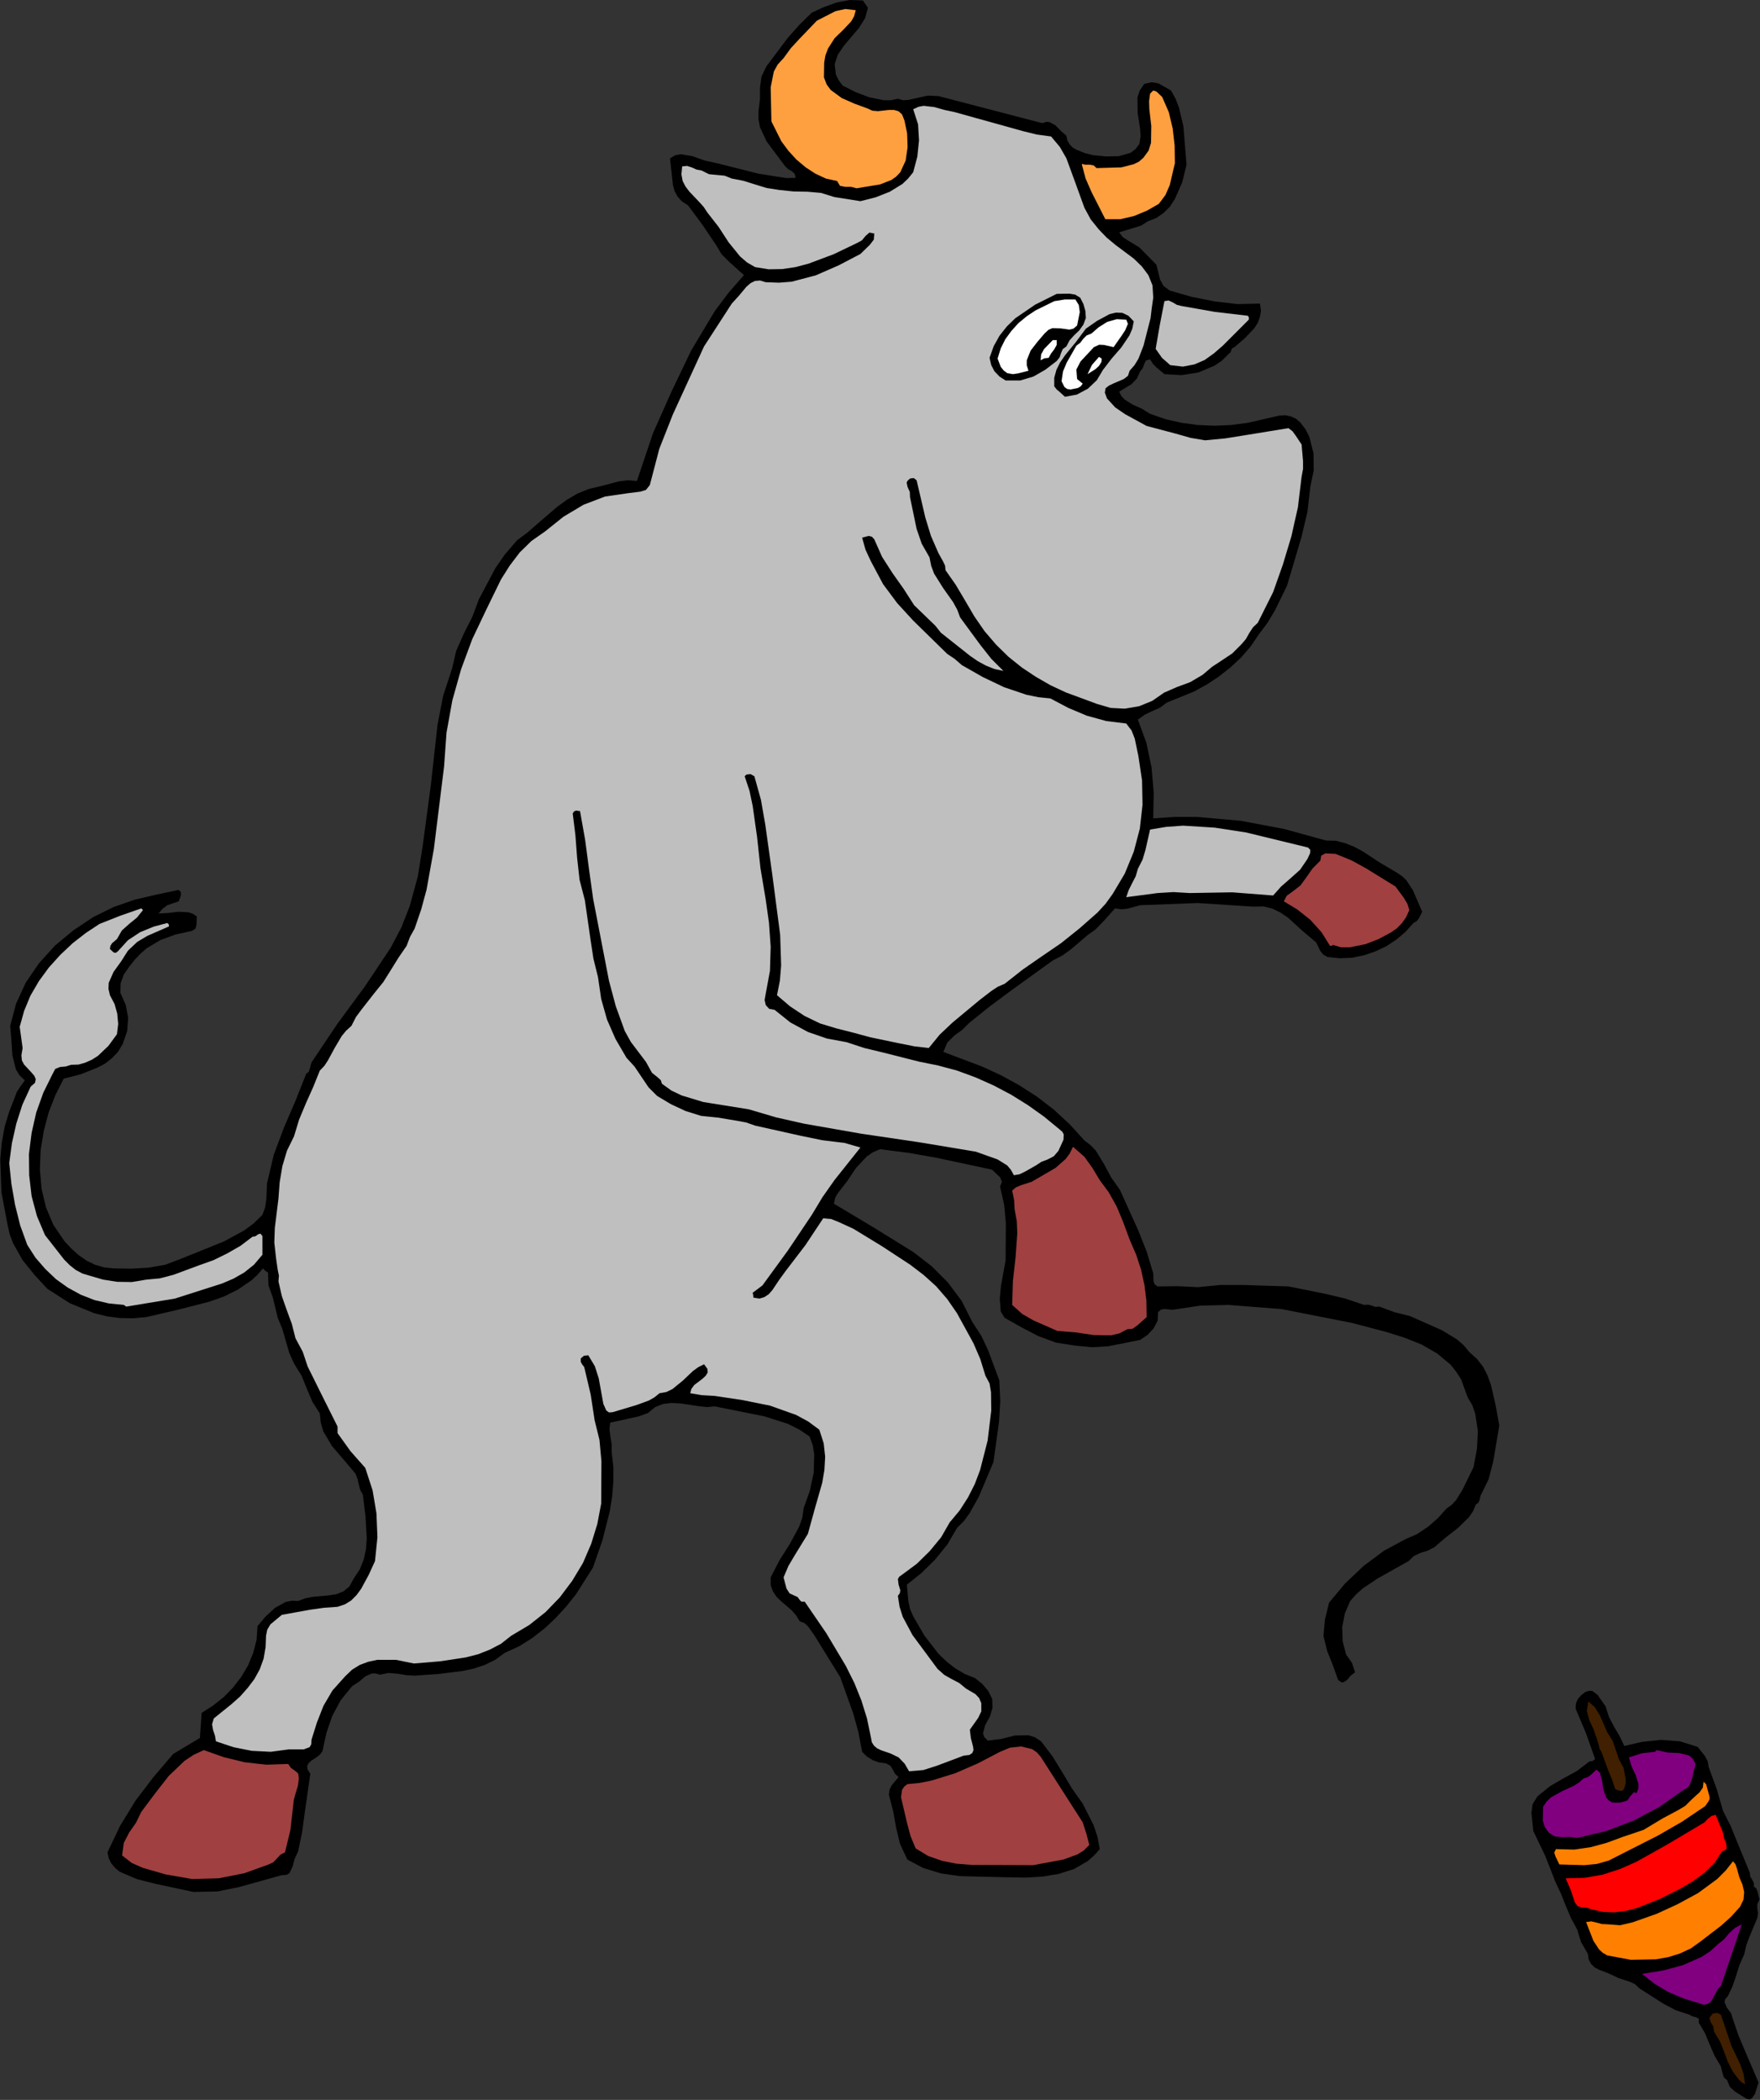
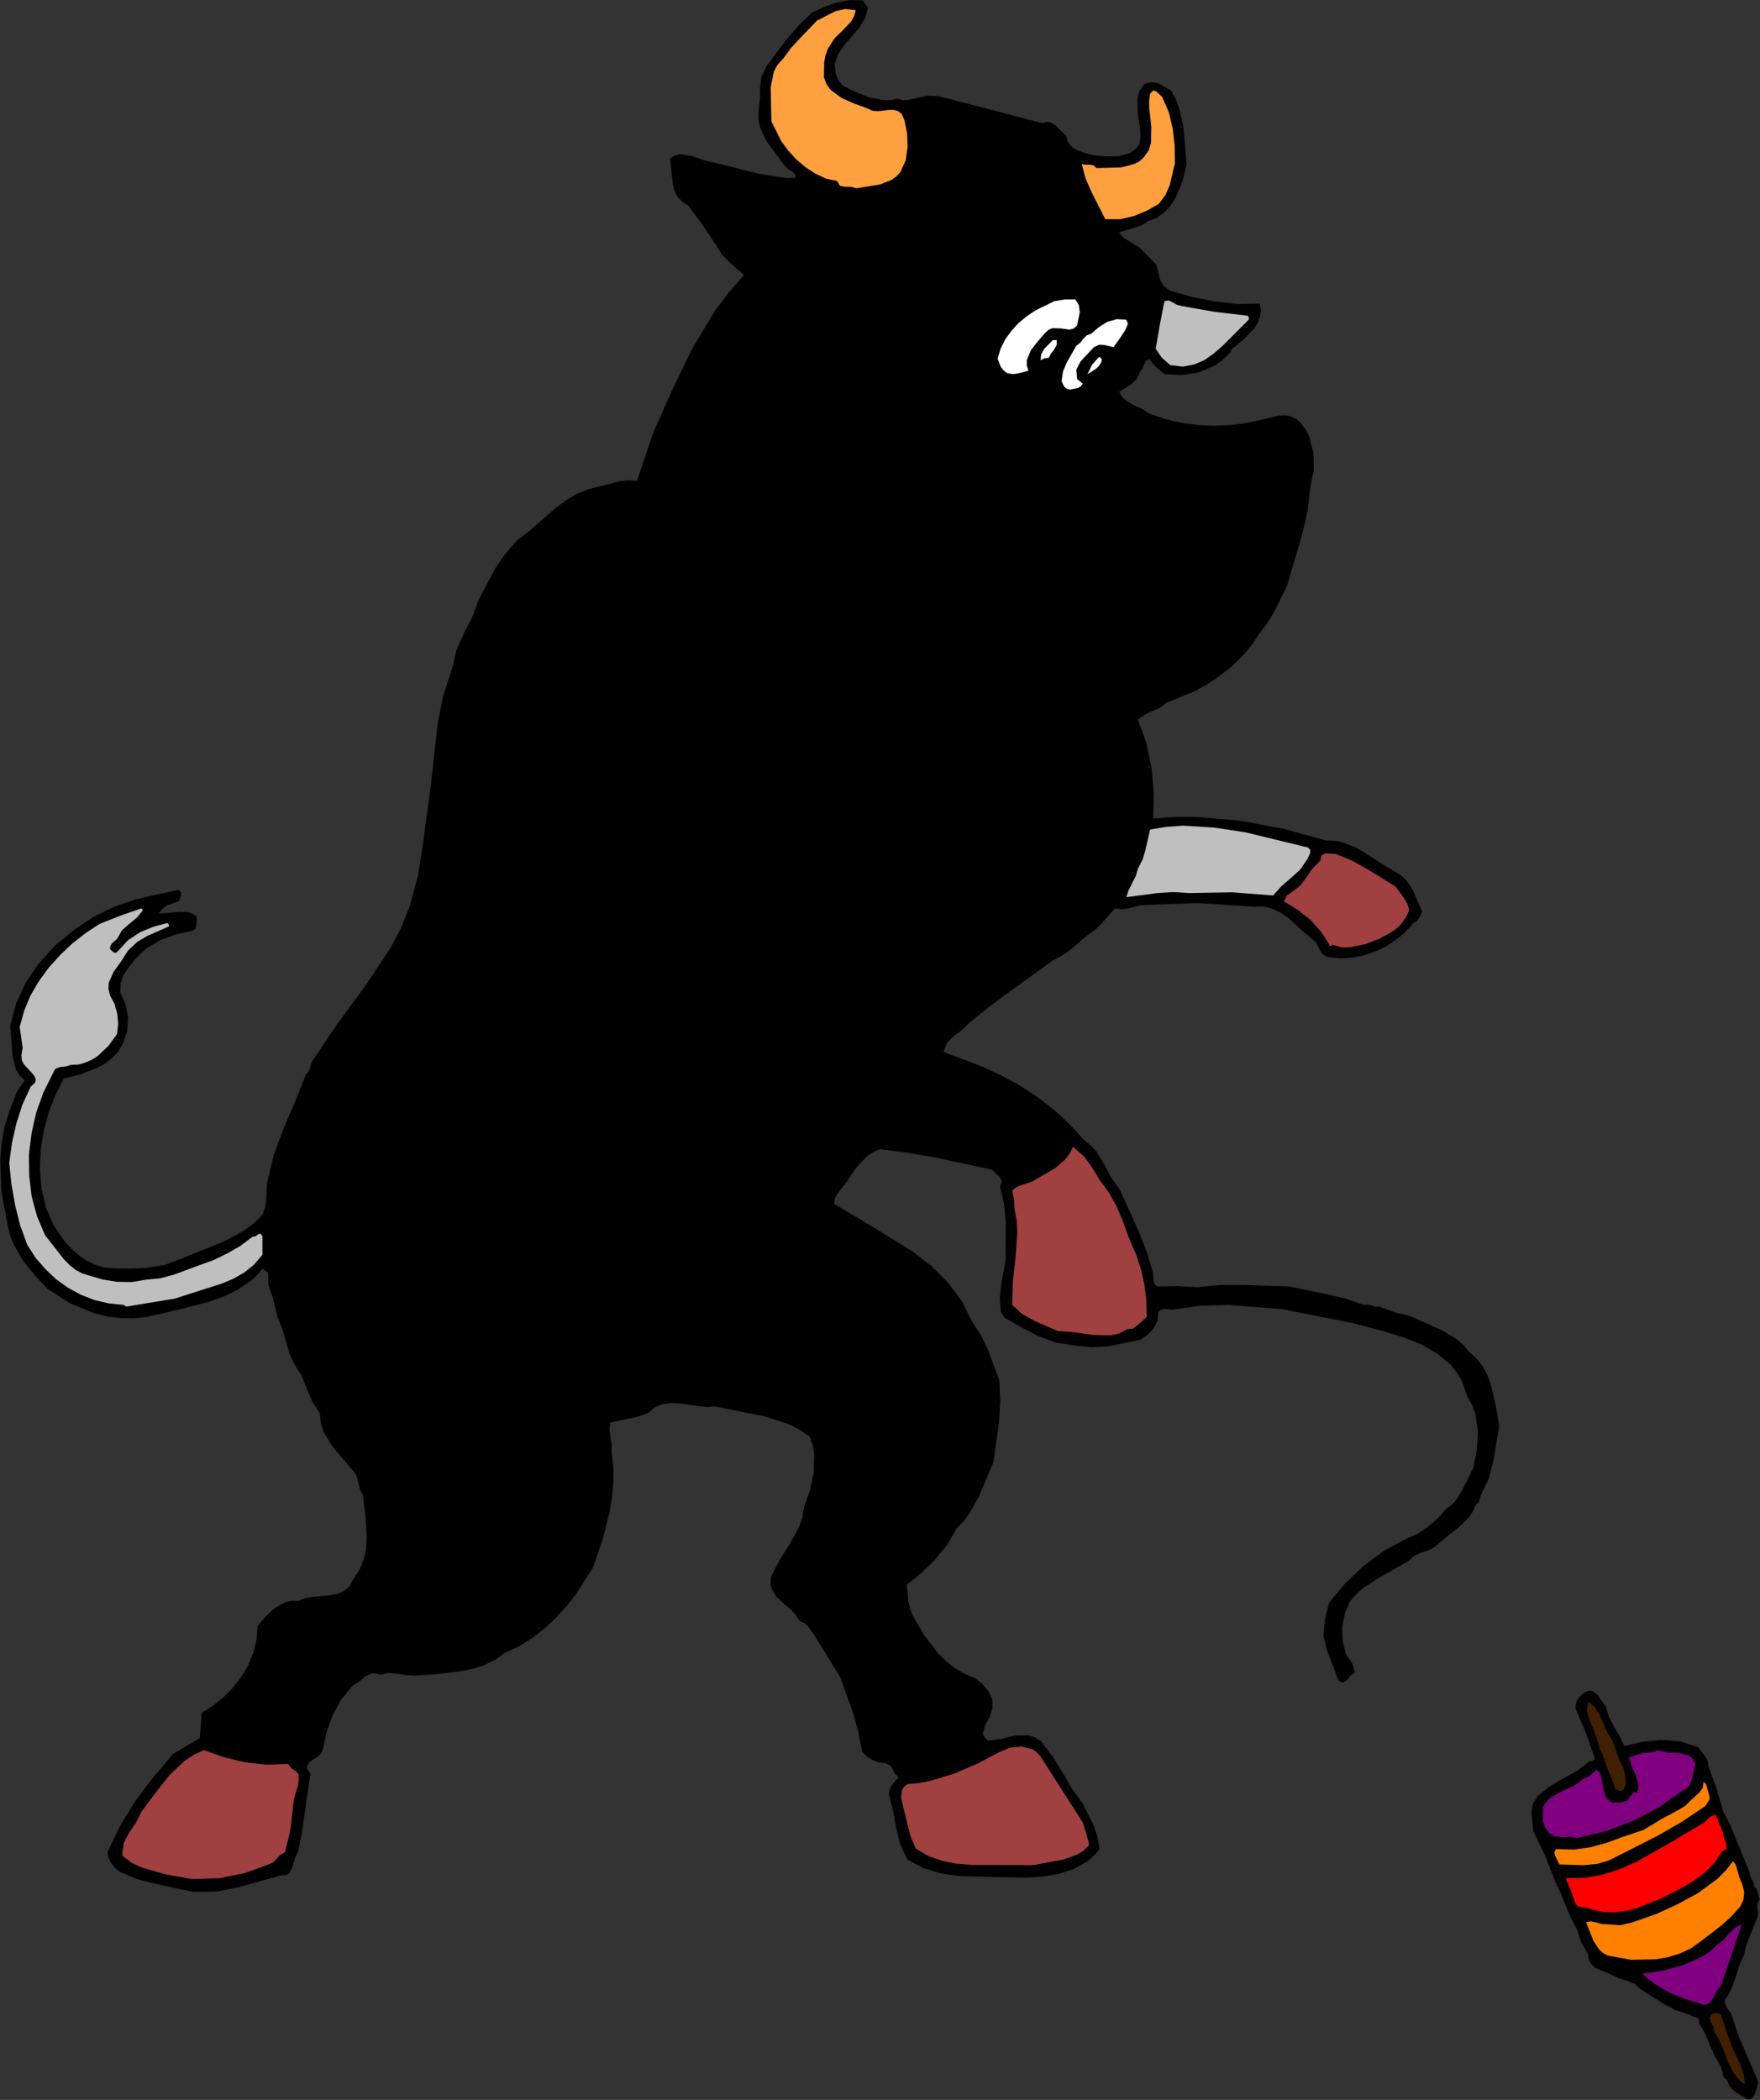
<svg xmlns="http://www.w3.org/2000/svg" xmlns:ns1="http://sodipodi.sourceforge.net/DTD/sodipodi-0.dtd" xmlns:ns2="http://www.inkscape.org/namespaces/inkscape" version="1.0" width="183.82mm" height="219.253mm" id="svg58" ns1:docname="ETOUS034.WMF">
  <rect width="100%" height="100%" fill="#333333" stroke="none" />
  <ns1:namedview pagecolor="#ffffff" bordercolor="#666666" borderopacity="1" objecttolerance="10" gridtolerance="10" guidetolerance="10" ns2:pageopacity="0" ns2:pageshadow="2" ns2:window-width="640" ns2:window-height="480" id="namedview60" />
  <defs id="defs6">
    <clipPath clipPathUnits="userSpaceOnUse" id="clipWmfPath1">
      <path d="M 0,0 L 694.656,0 L 694.656,828.576 L 0,828.576 z" id="path2" />
    </clipPath>
    <pattern id="WMFhbasepattern" patternUnits="userSpaceOnUse" width="6" height="6" x="0" y="0" />
  </defs>
  <path style="fill:#000000;fill-rule:evenodd;fill-opacity:1;stroke:none;" clip-path="url(#clipWmfPath1)" d="  M 342.624,3.072   L 341.472,7.2   L 339.072,11.04   L 333.12,18.048   L 330.72,21.6   L 329.472,25.344   L 329.952,29.376   L 331.008,31.584   L 332.64,33.792   L 337.632,36.288   L 343.104,38.4   L 348.864,39.552   L 351.648,39.552   L 354.432,38.976   L 356.448,39.552   L 358.464,39.456   L 362.304,38.592   L 366.24,37.728   L 370.464,37.92   L 411.36,48.576   L 412.992,48.096   L 414.336,48.192   L 416.736,49.536   L 418.848,51.744   L 420.96,53.568   L 421.344,55.488   L 422.208,56.928   L 423.36,58.176   L 424.8,59.04   L 428.16,60.384   L 431.52,61.248   L 436.512,61.728   L 441.696,61.632   L 446.304,60.288   L 448.224,58.848   L 449.76,56.832   L 450.24,53.856   L 450.048,50.784   L 449.088,44.544   L 448.992,38.592   L 449.856,35.808   L 451.68,33.12   L 454.656,32.448   L 457.344,32.928   L 462.24,35.712   L 464.064,38.976   L 465.408,42.528   L 467.136,49.824   L 468.384,64.992   L 466.656,72   L 463.776,78.528   L 461.856,81.504   L 459.36,84   L 456.48,86.016   L 453.024,87.36   L 450.528,88.992   L 447.456,89.952   L 441.792,91.68   L 443.232,93.6   L 445.344,94.944   L 449.76,97.632   L 456.48,104.448   L 457.92,110.304   L 459.264,112.8   L 461.664,114.624   L 470.304,117.12   L 479.424,118.944   L 488.544,120   L 497.376,119.808   L 497.76,122.592   L 497.376,124.992   L 496.512,127.392   L 495.072,129.6   L 491.328,133.536   L 487.296,136.992   L 486.432,137.376   L 486.048,138.144   L 485.76,139.008   L 484.992,139.68   L 482.4,142.272   L 479.424,144.288   L 473.088,146.976   L 466.464,148.032   L 459.648,147.648   L 456.576,145.056   L 455.136,143.616   L 453.984,141.792   L 452.352,142.272   L 451.68,143.616   L 451.104,145.248   L 450.048,146.592   L 448.8,149.376   L 446.688,151.584   L 441.792,154.56   L 442.656,156.288   L 443.904,157.632   L 447.072,159.648   L 450.72,161.28   L 453.984,163.296   L 460.032,165.408   L 466.368,166.848   L 472.8,167.712   L 479.424,168   L 486.048,167.712   L 492.576,166.848   L 505.152,163.968   L 507.456,163.872   L 509.664,164.352   L 511.68,165.312   L 513.408,166.848   L 515.424,169.536   L 516.864,172.416   L 518.496,178.848   L 518.592,185.568   L 517.248,192.096   L 516.096,201.984   L 513.792,211.776   L 508.032,231.168   L 503.232,240.96   L 500.352,245.76   L 496.896,250.368   L 493.632,255.168   L 489.888,259.488   L 485.664,263.424   L 481.152,266.976   L 476.352,270.144   L 471.264,272.928   L 460.608,277.248   L 457.92,279.264   L 454.848,280.608   L 451.872,282.048   L 449.184,283.968   L 452.544,293.184   L 454.56,302.784   L 455.424,312.768   L 455.232,322.944   L 463.68,322.368   L 472.32,322.368   L 489.792,323.904   L 507.072,327.168   L 523.392,331.68   L 527.328,331.776   L 530.976,332.736   L 534.624,334.176   L 537.984,336   L 544.704,340.416   L 551.52,344.448   L 553.632,345.888   L 555.264,347.52   L 557.76,351.36   L 561.408,359.808   L 560.16,362.304   L 559.2,363.552   L 557.952,364.224   L 554.784,367.776   L 551.232,370.752   L 547.2,373.44   L 542.88,375.456   L 538.368,376.992   L 533.664,377.952   L 528.864,378.144   L 524.064,377.664   L 522.336,376.704   L 521.184,375.264   L 519.552,371.904   L 513.984,367.2   L 508.416,362.112   L 505.44,360.096   L 502.272,358.56   L 498.816,357.696   L 494.88,357.792   L 472.704,356.352   L 450.048,357.216   L 445.152,358.56   L 442.752,358.848   L 440.16,358.464   L 434.976,364.224   L 432.288,366.912   L 429.312,369.024   L 422.784,374.592   L 419.328,377.088   L 415.584,379.008   L 398.976,391.008   L 390.816,397.056   L 382.56,403.68   L 379.872,406.368   L 376.704,408.672   L 373.92,411.456   L 372.384,415.104   L 387.648,420.864   L 395.136,424.32   L 402.336,428.256   L 409.344,432.768   L 415.968,437.856   L 422.208,443.616   L 428.064,450.048   L 430.56,451.968   L 432.576,454.08   L 435.744,459.264   L 438.624,464.64   L 442.08,469.536   L 449.376,485.664   L 452.64,493.92   L 455.232,502.464   L 455.328,505.536   L 455.808,506.784   L 456.864,507.648   L 464.928,507.552   L 472.896,507.936   L 481.728,507.072   L 490.56,507.072   L 508.608,507.648   L 523.392,510.624   L 531.072,512.448   L 538.464,514.944   L 540.096,514.848   L 541.536,515.232   L 542.88,515.712   L 544.512,515.616   L 550.464,517.824   L 556.608,519.36   L 569.184,524.928   L 575.04,528.48   L 577.728,530.784   L 580.032,533.568   L 583.104,536.352   L 585.504,539.424   L 587.232,542.88   L 588.576,546.624   L 590.4,554.592   L 591.84,562.56   L 589.44,576.768   L 587.616,583.776   L 584.448,590.208   L 583.968,592.224   L 583.488,593.088   L 582.624,593.664   L 581.472,596.352   L 579.84,598.752   L 575.616,602.88   L 570.816,606.624   L 566.208,610.56   L 563.616,611.904   L 560.832,612.768   L 558.144,614.016   L 556.032,616.032   L 543.744,622.944   L 537.984,626.784   L 535.392,629.088   L 532.992,631.776   L 530.88,636.672   L 529.824,642.144   L 530.016,647.712   L 531.36,652.896   L 533.664,656.16   L 534.912,659.904   L 533.184,661.248   L 531.744,662.976   L 530.208,663.936   L 529.248,663.744   L 528.192,662.88   L 526.176,657.216   L 523.872,651.456   L 522.432,645.6   L 523.008,639.168   L 524.64,632.448   L 530.976,624.864   L 538.272,617.952   L 546.24,612   L 554.784,607.392   L 559.392,605.376   L 563.712,602.496   L 567.648,599.04   L 571.008,595.296   L 573.024,593.856   L 574.752,592.032   L 577.344,587.808   L 581.664,578.976   L 583.008,571.872   L 583.392,564.768   L 582.336,557.856   L 581.184,554.496   L 579.36,551.424   L 576.768,544.32   L 574.848,541.344   L 572.64,538.56   L 567.36,534.144   L 561.216,530.592   L 554.496,527.904   L 547.488,525.696   L 533.664,522.048   L 505.824,516.576   L 484.704,514.944   L 473.76,515.232   L 462.912,516.864   L 459.744,516.576   L 458.304,516.768   L 457.152,517.824   L 456.96,521.184   L 455.424,524.16   L 453.024,526.752   L 450.048,528.768   L 437.472,531.264   L 431.04,531.648   L 424.224,530.976   L 416.832,529.824   L 409.824,527.232   L 403.2,523.776   L 396.576,520.032   L 395.04,517.536   L 394.656,512.448   L 395.136,507.36   L 396.96,497.376   L 397.056,482.688   L 396.384,475.392   L 394.752,468.192   L 395.52,466.368   L 394.752,464.544   L 391.584,461.568   L 369.6,456.864   L 358.656,454.944   L 347.424,453.504   L 344.64,454.656   L 342.144,456.384   L 337.92,460.896   L 334.368,466.176   L 330.72,470.88   L 329.664,472.704   L 329.184,475.008   L 344.928,484.416   L 360.576,494.112   L 367.776,499.68   L 374.112,506.016   L 379.584,513.312   L 383.808,521.664   L 387.36,527.136   L 390.048,532.8   L 394.464,544.704   L 394.848,552.864   L 394.368,561.024   L 392.16,576.96   L 386.4,590.592   L 382.752,597.12   L 380.544,600.192   L 377.76,602.976   L 374.016,609.408   L 369.12,615.456   L 363.648,620.832   L 357.984,625.344   L 358.56,631.776   L 359.232,634.944   L 360.48,637.824   L 364.896,645.408   L 370.368,652.512   L 373.632,655.68   L 377.088,658.368   L 380.832,660.576   L 384.864,662.208   L 387.648,664.416   L 390.048,667.2   L 391.68,670.464   L 391.776,674.016   L 390.72,677.472   L 388.896,680.736   L 388.032,684   L 388.512,685.44   L 389.952,686.88   L 395.328,686.208   L 400.608,684.864   L 405.984,684.768   L 408.48,685.536   L 410.976,687.168   L 415.488,693.12   L 419.328,699.36   L 423.168,705.792   L 427.392,711.744   L 431.712,720.288   L 433.248,724.896   L 434.112,729.696   L 431.904,732.192   L 429.408,734.4   L 423.936,737.568   L 417.888,739.488   L 411.552,740.544   L 405.024,740.928   L 398.4,740.832   L 386.112,740.544   L 378.816,740.352   L 371.52,739.296   L 364.512,737.184   L 358.176,733.824   L 355.296,727.68   L 353.76,721.344   L 352.608,714.912   L 350.88,708.192   L 351.168,706.176   L 352.032,704.448   L 354.72,701.28   L 353.28,699.936   L 352.416,698.304   L 351.456,696.768   L 349.632,695.808   L 347.04,695.52   L 344.448,694.56   L 342.144,693.12   L 340.32,691.296   L 338.88,683.712   L 336.864,676.32   L 331.68,661.824   L 326.496,653.472   L 321.408,645.216   L 319.008,641.856   L 317.568,640.512   L 315.648,639.744   L 314.304,637.536   L 312.576,635.52   L 308.448,631.968   L 306.528,630.144   L 305.088,627.936   L 304.224,625.536   L 304.224,622.464   L 307.68,615.744   L 311.808,609.216   L 315.456,602.496   L 316.704,598.944   L 317.28,595.008   L 319.68,588.288   L 321.216,581.088   L 321.408,573.888   L 320.832,570.336   L 319.584,566.88   L 315.456,564.096   L 311.04,561.888   L 301.728,558.912   L 282.048,554.976   L 278.976,555.264   L 275.616,554.88   L 268.608,553.824   L 265.152,553.632   L 261.792,554.016   L 258.624,555.264   L 255.84,557.568   L 252.192,558.912   L 248.352,559.776   L 240.864,561.408   L 240.576,564.096   L 240.96,566.88   L 241.44,569.856   L 241.44,572.832   L 242.112,578.88   L 242.112,584.832   L 241.632,590.688   L 240.672,596.544   L 237.792,607.872   L 234.048,618.624   L 227.328,629.184   L 223.488,633.984   L 219.36,638.496   L 214.944,642.624   L 210.144,646.368   L 204.96,649.632   L 199.296,652.224   L 195.456,655.008   L 191.328,657.024   L 187.008,658.464   L 182.496,659.424   L 173.184,660.576   L 163.68,661.248   L 160.416,661.056   L 156.864,660.48   L 153.312,660.192   L 149.952,660.864   L 148.32,660.384   L 146.784,660.384   L 144.192,661.536   L 141.696,663.648   L 139.008,665.376   L 134.496,670.944   L 131.136,677.184   L 128.832,683.904   L 127.296,691.008   L 126.432,692.256   L 125.28,693.216   L 122.688,694.944   L 121.728,695.904   L 121.248,696.96   L 121.44,698.304   L 122.496,699.936   L 120.288,715.392   L 119.232,723.168   L 117.696,730.56   L 116.352,733.44   L 115.488,736.608   L 114.24,739.2   L 113.088,739.872   L 111.264,739.968   L 94.368,744.672   L 85.824,746.4   L 76.32,746.592   L 61.536,743.424   L 54.24,741.6   L 47.232,738.624   L 45.408,737.088   L 43.872,735.264   L 42.912,733.248   L 42.432,730.944   L 47.424,720.48   L 53.472,710.592   L 60.576,701.28   L 68.352,692.16   L 78.912,685.824   L 79.584,675.936   L 84.096,673.056   L 88.32,669.696   L 92.064,665.856   L 95.232,661.728   L 97.92,657.216   L 99.936,652.32   L 101.28,647.136   L 101.664,641.664   L 104.832,637.92   L 108.576,634.464   L 112.8,632.16   L 115.2,631.68   L 117.696,631.776   L 120.48,630.72   L 123.456,630.144   L 129.792,629.568   L 132.864,629.088   L 135.648,627.936   L 137.952,626.016   L 139.68,622.848   L 142.08,619.2   L 143.616,615.264   L 144.48,611.232   L 144.768,607.104   L 144.288,598.464   L 143.232,589.824   L 142.176,587.904   L 141.6,585.696   L 141.12,583.584   L 140.352,581.568   L 135.648,576   L 131.04,570.624   L 127.584,564.768   L 126.624,561.408   L 126.24,557.76   L 123.36,553.248   L 121.152,548.064   L 119.04,542.88   L 116.064,538.08   L 114.144,533.76   L 112.8,529.056   L 111.456,524.448   L 109.632,520.032   L 107.712,512.064   L 105.984,507.264   L 105.792,502.176   L 104.736,501.504   L 103.776,500.544   L 101.664,503.04   L 99.264,505.248   L 94.08,508.8   L 88.512,511.584   L 82.56,513.696   L 70.176,516.864   L 57.792,519.744   L 52.608,520.224   L 47.328,520.128   L 42.24,519.456   L 37.152,518.208   L 27.552,514.272   L 18.72,508.608   L 13.728,503.232   L 8.928,497.28   L 5.184,490.656   L 3.84,487.104   L 2.976,483.264   L 0.576,470.592   L 0.096,457.536   L 0.672,451.104   L 1.824,444.672   L 3.648,438.624   L 5.952,432.768   L 6.624,430.944   L 7.68,429.312   L 9.792,426.336   L 7.68,424.32   L 6.24,421.92   L 4.896,416.448   L 4.512,410.688   L 4.032,404.832   L 6.336,396.096   L 10.176,387.744   L 15.36,380.16   L 21.696,373.152   L 28.992,367.104   L 36.768,361.92   L 44.928,357.888   L 53.28,355.008   L 61.92,352.992   L 70.56,351.168   L 71.424,352.128   L 71.424,353.28   L 70.56,355.68   L 66.048,357.216   L 64.128,358.656   L 62.592,360.48   L 66.336,360.288   L 70.368,359.808   L 74.304,360   L 76.128,360.576   L 77.664,361.632   L 77.568,365.088   L 77.088,366.528   L 75.648,367.392   L 69.408,368.736   L 63.36,370.944   L 57.888,374.208   L 55.488,376.32   L 53.28,378.624   L 50.976,381.504   L 48.864,384.576   L 47.616,388.032   L 47.52,391.776   L 49.632,396.576   L 50.592,401.664   L 50.208,406.848   L 48.48,411.936   L 46.56,415.104   L 44.16,417.6   L 41.472,419.712   L 38.4,421.344   L 31.872,423.936   L 25.152,425.664   L 21.888,432.096   L 19.2,439.008   L 17.28,446.304   L 16.032,453.888   L 15.744,461.568   L 16.416,469.152   L 18.144,476.448   L 21.024,483.264   L 25.44,489.792   L 28.128,492.672   L 31.008,495.264   L 34.176,497.472   L 37.536,499.104   L 41.184,500.16   L 45.024,500.544   L 51.84,500.64   L 58.56,500.256   L 65.184,499.104   L 71.52,496.704   L 88.416,489.888   L 96.384,485.568   L 100.128,482.784   L 103.584,479.424   L 104.64,476.544   L 105.12,473.376   L 105.408,466.944   L 108.096,455.616   L 112.128,444.864   L 116.64,434.4   L 120.864,423.744   L 121.92,422.88   L 122.304,421.632   L 122.976,419.232   L 133.152,404.064   L 144.096,389.184   L 154.272,373.92   L 158.496,365.856   L 161.76,357.504   L 164.928,345.888   L 166.848,333.888   L 170.112,309.504   L 172.704,286.08   L 174.912,274.656   L 178.464,263.808   L 180.096,256.8   L 183.072,250.08   L 186.432,243.456   L 189.024,236.544   L 195.456,224.352   L 199.296,218.784   L 204.096,213.216   L 208.224,210.144   L 212.064,206.784   L 219.744,200.16   L 223.68,197.28   L 227.904,194.784   L 232.416,192.96   L 237.312,191.808   L 244.224,189.984   L 247.776,189.504   L 251.424,189.792   L 254.592,180.384   L 257.76,170.976   L 265.056,154.56   L 272.832,138.336   L 282.144,122.784   L 287.616,115.488   L 293.664,108.576   L 287.808,103.296   L 284.832,100.32   L 282.72,96.768   L 277.344,88.8   L 271.584,81.024   L 269.184,79.488   L 267.456,77.568   L 266.304,75.456   L 265.632,72.96   L 264.48,62.496   L 266.592,61.248   L 268.704,60.864   L 273.312,61.632   L 278.208,63.36   L 283.008,64.416   L 299.424,68.544   L 306.72,69.696   L 310.464,70.272   L 314.112,70.176   L 313.728,68.64   L 312.576,67.584   L 311.232,66.816   L 309.984,65.664   L 302.592,55.776   L 300,50.208   L 299.424,47.136   L 299.424,43.776   L 300,39.168   L 300,34.656   L 300.576,30.24   L 302.592,26.112   L 310.944,14.976   L 315.552,9.792   L 320.448,4.992   L 325.248,2.784   L 330.336,0.96   L 335.52,0   L 340.608,0.192   L 342.624,3.072  z " id="path8" />
  <path style="fill:#ffa040;fill-rule:evenodd;fill-opacity:1;stroke:none;" clip-path="url(#clipWmfPath1)" d="  M 337.824,4.032   L 337.152,6.432   L 336,8.448   L 332.832,11.808   L 329.472,15.072   L 326.88,19.104   L 325.824,21.888   L 325.344,24.672   L 325.248,30.528   L 326.304,33.312   L 327.936,35.52   L 332.256,38.688   L 337.248,40.896   L 342.24,42.72   L 344.352,43.68   L 346.56,43.872   L 350.88,43.392   L 352.896,43.392   L 354.624,43.872   L 356.064,45.12   L 357.024,47.52   L 358.08,52.608   L 358.272,58.08   L 357.504,63.36   L 355.392,67.968   L 353.76,69.696   L 351.84,71.04   L 347.424,72.768   L 338.112,74.304   L 336,73.728   L 333.6,73.728   L 331.584,73.344   L 330.432,71.424   L 326.016,70.464   L 321.888,68.544   L 318.048,66.048   L 314.4,62.976   L 311.232,59.52   L 308.448,55.776   L 304.512,47.904   L 304.224,34.464   L 305.472,28.224   L 307.008,25.44   L 309.312,22.944   L 312.192,19.008   L 315.552,15.36   L 322.464,8.16   L 329.76,4.416   L 333.696,3.552   L 337.824,4.032  z " id="path10" />
  <path style="fill:#ffa040;fill-rule:evenodd;fill-opacity:1;stroke:none;" clip-path="url(#clipWmfPath1)" d="  M 463.776,64.416   L 461.76,73.056   L 460.032,76.992   L 457.44,80.448   L 452.736,83.136   L 447.648,85.248   L 442.272,86.496   L 436.32,86.496   L 430.944,75.936   L 428.544,70.464   L 427.008,64.704   L 428.448,64.992   L 430.176,64.992   L 431.712,65.28   L 432.864,66.336   L 442.656,66.048   L 447.552,64.8   L 449.664,63.744   L 451.392,62.208   L 453.408,59.424   L 454.368,56.352   L 454.464,49.728   L 453.696,43.104   L 453.6,39.936   L 453.984,36.96   L 455.232,35.712   L 456.48,36.096   L 458.784,38.304   L 461.376,44.256   L 462.912,50.688   L 463.68,57.408   L 463.776,64.416  z " id="path12" />
-   <path style="fill:#bfbfbf;fill-rule:evenodd;fill-opacity:1;stroke:none;" clip-path="url(#clipWmfPath1)" d="  M 393.12,48.768   L 403.776,51.744   L 409.248,53.088   L 414.912,53.856   L 418.368,57.984   L 420.96,62.496   L 424.512,72.192   L 428.064,81.984   L 430.56,86.592   L 433.824,90.624   L 436.896,93.792   L 440.352,96.672   L 447.552,102.048   L 450.72,105.12   L 453.312,108.576   L 454.944,112.608   L 455.232,117.504   L 454.656,121.536   L 454.176,125.568   L 451.392,136.416   L 449.376,141.6   L 447.84,144.096   L 445.92,146.304   L 445.248,148.32   L 443.616,149.568   L 439.584,151.296   L 437.76,152.16   L 436.416,153.216   L 436.128,154.944   L 436.992,157.248   L 440.256,160.8   L 444.192,163.488   L 452.64,168.096   L 464.256,171.168   L 470.016,172.8   L 475.68,173.76   L 483.744,172.992   L 492.096,171.648   L 508.608,168.96   L 510.24,170.208   L 511.488,171.936   L 513.792,175.392   L 514.368,181.92   L 514.368,185.088   L 513.792,188.16   L 512.352,200.16   L 509.76,211.68   L 506.4,222.816   L 502.56,233.664   L 496.512,245.76   L 494.592,247.584   L 493.152,249.792   L 491.808,252.192   L 490.08,254.208   L 486.432,257.856   L 482.4,260.544   L 478.464,263.136   L 474.72,266.304   L 469.824,269.184   L 464.64,271.104   L 459.552,273.312   L 454.848,276.576   L 449.664,278.688   L 444,279.648   L 438.432,279.36   L 433.152,277.824   L 420.672,273.216   L 414.72,270.432   L 408.864,267.072   L 403.392,263.424   L 398.112,259.2   L 393.216,254.4   L 388.608,249.024   L 384.576,243.168   L 380.928,236.928   L 377.28,230.784   L 373.248,225.024   L 373.056,223.2   L 372.288,221.568   L 370.464,218.304   L 367.488,211.488   L 365.28,204.288   L 361.824,189.504   L 360.672,188.64   L 359.232,188.832   L 358.272,189.696   L 357.888,190.464   L 358.272,192.192   L 359.136,194.112   L 359.232,196.224   L 361.824,208.704   L 363.84,214.56   L 366.912,219.936   L 367.584,223.296   L 368.736,226.368   L 372.288,232.032   L 376.224,237.6   L 377.856,240.576   L 379.008,243.648   L 386.976,254.496   L 391.296,259.968   L 396.096,264.768   L 392.544,264   L 389.184,262.656   L 386.016,260.928   L 382.944,258.816   L 371.424,249.696   L 369.216,246.912   L 366.432,244.224   L 360.864,238.848   L 356.736,232.416   L 352.32,226.176   L 348.192,219.744   L 345.12,212.832   L 344.16,211.776   L 342.912,211.488   L 340.32,212.16   L 341.664,216.96   L 343.776,221.472   L 348.576,230.496   L 354.144,237.984   L 360.48,244.896   L 373.92,258.048   L 376.8,259.968   L 379.68,262.464   L 387.936,267.168   L 396.384,271.2   L 405.216,274.176   L 409.92,275.136   L 414.624,275.616   L 421.728,279.36   L 429.024,282.432   L 436.704,284.544   L 444.576,285.504   L 446.688,288.288   L 447.936,291.456   L 449.376,298.368   L 450.816,307.968   L 451.008,317.568   L 449.952,326.976   L 447.552,336.096   L 444,344.736   L 439.2,352.8   L 436.416,356.64   L 433.248,360.096   L 426.048,366.432   L 418.848,372.192   L 411.264,377.376   L 403.776,382.56   L 396.576,388.224   L 393.888,389.376   L 391.392,391.008   L 386.784,394.56   L 376.032,403.488   L 370.944,408.288   L 366.624,413.568   L 360.864,412.896   L 355.104,411.744   L 343.584,409.344   L 336.864,407.52   L 330.048,405.792   L 323.712,403.872   L 317.568,400.896   L 311.904,397.152   L 306.72,392.736   L 307.872,386.88   L 308.352,380.928   L 307.968,368.928   L 304.896,345.408   L 302.112,325.536   L 300.384,315.648   L 297.792,306.336   L 296.256,305.472   L 294.624,305.664   L 293.952,306.336   L 295.872,312.096   L 297.12,318.048   L 298.848,330.24   L 300.192,342.624   L 302.208,354.624   L 303.552,364.128   L 304.224,373.632   L 303.936,383.136   L 302.208,392.448   L 301.824,394.656   L 302.304,396.672   L 303.648,398.112   L 305.76,398.496   L 312,403.488   L 318.912,407.232   L 326.4,409.824   L 334.176,411.264   L 341.184,413.568   L 348.384,415.296   L 362.784,418.944   L 370.368,420.48   L 377.856,422.496   L 385.152,425.184   L 392.256,428.352   L 399.168,432   L 405.792,436.128   L 412.128,440.64   L 418.08,445.536   L 419.328,446.592   L 419.904,447.648   L 419.808,449.76   L 417.792,454.176   L 415.968,456.288   L 413.568,457.536   L 411.072,458.496   L 408.864,459.936   L 404.64,462.336   L 402.432,463.392   L 400.224,463.776   L 399.072,461.664   L 397.632,459.936   L 393.792,457.536   L 385.152,454.464   L 362.592,450.72   L 339.84,447.36   L 317.376,443.424   L 306.336,440.928   L 295.584,437.76   L 277.632,434.88   L 269.088,432.288   L 265.056,430.368   L 261.312,427.68   L 260.832,426.24   L 259.776,425.28   L 257.376,423.36   L 254.976,419.04   L 252,415.104   L 249.024,411.168   L 246.624,406.848   L 243.072,397.056   L 240.384,386.976   L 236.352,366.144   L 234.144,354.72   L 232.512,343.008   L 230.976,331.392   L 228.96,320.064   L 227.328,319.872   L 226.56,320.256   L 226.08,321.024   L 227.136,329.568   L 227.808,338.4   L 228.768,347.136   L 230.88,355.296   L 233.088,370.656   L 234.24,378.24   L 236.064,385.632   L 237.312,394.176   L 239.616,402.336   L 242.976,410.016   L 247.296,417.408   L 250.464,420.864   L 253.248,424.992   L 256.032,429.12   L 259.392,432.48   L 264.864,435.744   L 270.624,438.432   L 276.768,440.352   L 283.392,441.024   L 290.88,442.272   L 294.528,442.944   L 298.08,444.192   L 315.744,448.128   L 324.576,449.952   L 333.312,451.008   L 339.648,452.832   L 329.472,465.6   L 324.672,472.416   L 320.448,479.424   L 311.04,493.44   L 300.96,507.264   L 297.12,510.144   L 297.312,511.104   L 297.408,512.064   L 299.808,512.448   L 301.728,511.872   L 303.456,510.72   L 304.896,509.088   L 307.584,505.056   L 310.176,501.504   L 317.952,491.328   L 324.96,480.768   L 328.128,481.056   L 331.008,482.208   L 336.864,484.896   L 348.192,491.808   L 359.328,499.104   L 364.608,503.136   L 369.504,507.552   L 373.92,512.64   L 377.76,518.208   L 384.288,530.112   L 386.976,536.352   L 388.992,542.88   L 390.624,545.952   L 391.2,549.408   L 391.296,556.608   L 389.856,568.512   L 386.88,580.128   L 384.768,585.696   L 382.08,590.976   L 378.816,596.064   L 374.88,600.768   L 371.52,606.624   L 367.008,612.096   L 361.92,617.088   L 356.352,621.216   L 355.008,622.176   L 354.432,623.136   L 354.72,625.344   L 355.392,627.552   L 355.2,628.704   L 354.432,629.76   L 355.104,634.08   L 356.352,638.016   L 360.192,645.216   L 370.08,658.56   L 372.768,660.96   L 375.648,662.592   L 378.624,664.128   L 381.312,666.336   L 385.056,668.544   L 386.496,670.08   L 387.36,672.096   L 387.36,675.36   L 386.112,677.952   L 382.848,682.56   L 383.232,685.824   L 384.096,689.184   L 384.288,690.624   L 383.808,691.776   L 382.656,692.544   L 380.352,692.832   L 369.888,696.768   L 364.512,698.496   L 358.848,698.976   L 357.12,696   L 354.72,693.504   L 351.552,691.968   L 347.904,690.72   L 346.272,689.952   L 345.024,688.896   L 344.16,687.552   L 343.776,685.536   L 342.24,678.144   L 340.032,671.04   L 337.248,664.128   L 333.888,657.408   L 326.208,644.544   L 317.664,632.064   L 316.32,632.064   L 315.552,631.2   L 314.88,630.24   L 313.824,629.76   L 311.712,628.8   L 310.464,626.88   L 309.312,622.464   L 311.232,617.952   L 313.728,613.728   L 318.912,605.28   L 321.696,595.2   L 324.576,585.12   L 325.44,580.032   L 325.728,574.848   L 325.152,569.568   L 323.424,564.192   L 319.008,560.928   L 314.208,558.336   L 303.936,554.688   L 292.992,552.48   L 282.048,550.848   L 277.056,550.56   L 272.448,549.792   L 272.928,548.064   L 274.08,546.528   L 277.248,544.128   L 278.592,542.88   L 279.36,541.632   L 279.264,540.192   L 277.92,538.368   L 275.616,539.52   L 273.504,541.056   L 269.568,544.8   L 265.44,548.16   L 263.04,549.312   L 260.352,549.792   L 258.336,551.424   L 256.128,552.672   L 251.424,554.4   L 241.824,557.28   L 240.384,557.376   L 239.328,556.608   L 238.176,554.016   L 236.352,543.936   L 234.816,539.136   L 232.224,534.816   L 230.496,535.008   L 229.248,536.064   L 229.248,537.408   L 229.824,538.464   L 230.592,539.424   L 230.88,540.576   L 233.184,550.368   L 234.72,560.448   L 236.64,568.224   L 237.408,576.672   L 237.312,593.376   L 235.776,601.44   L 233.376,609.216   L 230.112,616.8   L 225.888,623.808   L 220.992,630.336   L 215.328,636.192   L 208.896,641.28   L 201.792,645.504   L 197.76,648.672   L 193.344,650.976   L 188.736,652.8   L 183.84,654.048   L 173.76,655.584   L 163.392,656.448   L 156.288,655.008   L 148.896,655.008   L 145.344,655.776   L 141.984,657.024   L 138.912,658.944   L 136.224,661.536   L 131.232,667.104   L 127.68,673.152   L 125.088,679.776   L 122.976,686.496   L 122.88,688.32   L 122.208,689.472   L 119.904,690.336   L 114.048,690.336   L 106.848,691.296   L 99.36,690.912   L 92.16,689.472   L 85.248,687.168   L 84.864,684.96   L 84.096,682.656   L 83.712,680.448   L 84.384,678.144   L 91.392,672.48   L 94.752,669.504   L 97.728,666.144   L 100.416,662.592   L 102.528,658.752   L 104.064,654.528   L 104.832,650.016   L 105.024,645.408   L 105.504,643.104   L 106.752,640.992   L 111.264,637.248   L 122.4,635.232   L 127.872,634.464   L 133.248,634.08   L 136.128,633.12   L 138.624,631.584   L 140.736,629.472   L 142.56,626.976   L 145.536,621.504   L 148.032,616.032   L 148.992,606.624   L 148.608,597.216   L 147.072,588.096   L 144.192,579.264   L 138.336,572.64   L 133.248,565.536   L 133.248,562.944   L 127.296,551.04   L 121.44,539.232   L 119.52,533.472   L 116.64,528.096   L 115.2,522.432   L 113.184,516.96   L 111.264,511.488   L 109.92,505.632   L 110.112,503.424   L 109.632,501.12   L 108.96,496.416   L 108.288,490.368   L 108.48,484.608   L 109.92,472.992   L 110.4,466.56   L 111.456,460.224   L 113.28,454.08   L 116.064,448.416   L 118.08,441.792   L 120.768,435.36   L 123.648,428.928   L 126.24,422.496   L 128.064,420.576   L 129.504,418.368   L 132.096,413.568   L 134.88,408.864   L 136.608,406.752   L 138.72,404.832   L 140.544,401.28   L 142.848,398.208   L 147.648,392.064   L 151.296,387.552   L 154.368,382.656   L 157.344,377.856   L 160.512,373.248   L 161.856,369.696   L 163.68,366.432   L 166.272,358.848   L 168.384,351.072   L 171.264,335.04   L 175.296,302.496   L 176.256,289.152   L 178.56,276.384   L 182.016,264.096   L 186.432,252.192   L 192,240.48   L 197.76,228.672   L 201.216,223.2   L 205.152,218.016   L 209.76,213.504   L 215.232,209.664   L 222.432,203.904   L 230.304,199.2   L 238.848,195.936   L 248.16,194.592   L 252.768,194.016   L 254.976,193.344   L 256.512,191.424   L 260.256,177.12   L 265.632,163.488   L 277.92,136.704   L 288.864,119.808   L 291.744,116.64   L 294.624,113.184   L 296.256,111.744   L 297.984,110.88   L 300,110.688   L 302.208,111.36   L 307.488,111.552   L 312.48,111.168   L 321.984,108.672   L 331.008,104.736   L 339.648,100.224   L 343.392,96.576   L 344.928,94.56   L 345.12,92.16   L 343.2,91.776   L 341.664,93.12   L 340.224,94.848   L 338.496,95.808   L 329.088,100.32   L 319.104,104.064   L 314.016,105.408   L 308.832,106.176   L 303.456,106.272   L 298.08,105.408   L 294.912,103.584   L 292.128,101.184   L 287.616,95.616   L 283.68,89.568   L 279.264,83.904   L 277.728,81.6   L 275.904,79.584   L 272.16,75.648   L 270.624,73.632   L 269.472,71.424   L 268.992,68.832   L 269.28,65.664   L 271.2,65.472   L 273.024,66.048   L 274.944,66.912   L 276.96,67.296   L 279.84,68.736   L 282.816,69.024   L 285.984,69.312   L 288.864,70.464   L 293.376,71.328   L 297.984,72.768   L 302.688,74.208   L 307.68,74.976   L 313.248,75.552   L 318.72,75.648   L 324.096,76.128   L 329.376,77.76   L 339.648,79.392   L 345.696,77.856   L 351.264,75.648   L 356.256,72.576   L 358.464,70.464   L 360.48,67.968   L 362.112,61.824   L 362.784,55.392   L 362.4,49.056   L 360.48,43.104   L 362.592,42.144   L 364.608,41.76   L 368.736,42.24   L 372.864,43.392   L 376.896,44.256   L 385.152,46.56   L 393.12,48.768  z " id="path14" />
  <path style="fill:#000000;fill-rule:evenodd;fill-opacity:1;stroke:none;" clip-path="url(#clipWmfPath1)" d="  M 426.432,117.504   L 427.68,120   L 428.448,122.688   L 428.64,125.472   L 427.68,128.064   L 426.048,130.368   L 424.032,132.288   L 422.208,134.304   L 420.96,136.704   L 419.52,137.76   L 418.848,139.296   L 418.272,141.024   L 417.12,142.464   L 412.608,145.92   L 407.904,148.608   L 402.72,150.144   L 396.96,150.144   L 394.56,148.608   L 392.544,146.496   L 391.296,144.096   L 390.624,141.216   L 392.256,136.608   L 394.56,132.48   L 397.44,128.832   L 400.8,125.568   L 408.672,120.192   L 417.12,115.968   L 422.112,115.872   L 424.416,116.256   L 426.432,117.504  z " id="path16" />
  <path style="fill:#ffffff;fill-rule:evenodd;fill-opacity:1;stroke:none;" clip-path="url(#clipWmfPath1)" d="  M 424.512,118.176   L 425.856,120.384   L 426.24,123.168   L 425.184,128.448   L 423.744,129.696   L 422.112,130.08   L 418.752,129.6   L 415.392,129.504   L 413.856,130.176   L 412.32,131.616   L 409.536,134.88   L 406.848,138.336   L 405.312,142.176   L 405.312,144.192   L 405.984,146.304   L 401.856,147.36   L 399.84,147.648   L 397.632,147.264   L 396.192,146.208   L 395.04,144.768   L 393.792,141.504   L 395.04,137.472   L 396.864,133.824   L 399.264,130.56   L 402.048,127.488   L 405.312,124.8   L 408.768,122.496   L 416.16,118.848   L 420.384,118.176   L 424.512,118.176  z " id="path18" />
  <path style="fill:#bfbfbf;fill-rule:evenodd;fill-opacity:1;stroke:none;" clip-path="url(#clipWmfPath1)" d="  M 492.576,124.608   L 492.96,125.184   L 492.96,126.144   L 486.048,133.056   L 482.688,136.416   L 479.136,139.488   L 475.488,142.08   L 471.456,143.808   L 466.944,144.672   L 461.952,144.096   L 458.688,141.216   L 456.192,137.664   L 457.824,128.256   L 459.648,118.848   L 461.28,118.56   L 462.912,119.328   L 464.544,120.288   L 466.464,120.768   L 479.52,123.072   L 492.576,124.608  z " id="path20" />
  <path style="fill:#000000;fill-rule:evenodd;fill-opacity:1;stroke:none;" clip-path="url(#clipWmfPath1)" d="  M 447.552,126.816   L 446.976,129.696   L 445.824,132.384   L 442.656,137.088   L 438.816,141.504   L 435.36,146.016   L 432.96,150.048   L 429.408,153.408   L 425.088,155.712   L 420.384,156.576   L 418.176,154.56   L 417.12,153.696   L 416.16,152.448   L 416.16,149.088   L 417.024,145.92   L 418.464,143.04   L 420.384,140.256   L 424.704,134.976   L 428.64,129.696   L 433.056,126.624   L 438.048,123.936   L 440.544,123.36   L 443.04,123.456   L 445.44,124.608   L 447.552,126.816  z " id="path22" />
  <path style="fill:#ffffff;fill-rule:evenodd;fill-opacity:1;stroke:none;" clip-path="url(#clipWmfPath1)" d="  M 445.248,127.776   L 444.192,130.272   L 442.752,132.48   L 439.584,136.992   L 435.84,136.128   L 433.92,136.032   L 431.808,136.992   L 426.528,142.656   L 424.896,145.824   L 425.184,149.568   L 427.392,151.392   L 426.624,152.448   L 425.472,153.12   L 422.592,153.696   L 421.248,153.504   L 420.192,152.736   L 419.04,150.432   L 419.616,146.592   L 421.056,143.136   L 424.896,136.416   L 426.432,135.264   L 427.584,133.728   L 428.928,132.384   L 430.848,131.616   L 433.728,129.12   L 437.088,127.008   L 440.832,125.952   L 444.576,126.144   L 445.248,127.776  z " id="path24" />
  <path style="fill:#ffffff;fill-rule:evenodd;fill-opacity:1;stroke:none;" clip-path="url(#clipWmfPath1)" d="  M 417.12,134.208   L 417.12,136.128   L 416.16,137.856   L 414.912,139.488   L 413.952,141.216   L 412.224,141.408   L 410.784,142.176   L 410.976,139.872   L 412.128,137.76   L 415.584,134.208   L 417.12,134.208  z " id="path26" />
  <path style="fill:#ffffff;fill-rule:evenodd;fill-opacity:1;stroke:none;" clip-path="url(#clipWmfPath1)" d="  M 434.784,142.848   L 433.824,144.384   L 432.48,145.632   L 429.312,147.648   L 431.04,144   L 433.824,140.832   L 434.88,141.504   L 434.784,142.848  z " id="path28" />
  <path style="fill:#bfbfbf;fill-rule:evenodd;fill-opacity:1;stroke:none;" clip-path="url(#clipWmfPath1)" d="  M 516.384,334.464   L 517.248,335.424   L 517.152,336.672   L 516.096,338.976   L 513.216,343.2   L 509.472,346.56   L 505.728,349.824   L 502.56,353.376   L 486.432,352.128   L 469.632,352.416   L 463.2,352.032   L 456.96,352.416   L 444.576,354.048   L 445.536,351.264   L 446.88,348.576   L 448.32,345.792   L 449.184,342.816   L 451.008,339.264   L 452.16,335.424   L 453.984,327.36   L 460.32,326.304   L 467.04,325.824   L 479.424,326.592   L 491.904,328.512   L 516.384,334.464  z " id="path30" />
  <path style="fill:#a04040;fill-rule:evenodd;fill-opacity:1;stroke:none;" clip-path="url(#clipWmfPath1)" d="  M 550.848,349.824   L 554.112,354.24   L 555.552,356.64   L 556.32,359.136   L 555.072,361.92   L 553.44,364.224   L 551.52,366.24   L 549.216,367.872   L 544.224,370.56   L 539.04,372.576   L 532.8,373.824   L 529.344,373.824   L 526.176,372.864   L 525.696,373.248   L 525.024,373.248   L 521.664,367.872   L 517.248,362.976   L 512.16,358.944   L 506.784,355.68   L 507.936,353.472   L 509.952,352.032   L 513.312,349.44   L 515.712,346.176   L 518.112,342.72   L 521.184,339.648   L 521.568,337.632   L 523.2,336.768   L 527.232,336.96   L 533.568,339.552   L 539.328,342.72   L 550.848,349.824  z " id="path32" />
  <path style="fill:#bfbfbf;fill-rule:evenodd;fill-opacity:1;stroke:none;" clip-path="url(#clipWmfPath1)" d="  M 56.448,359.136   L 54.048,362.112   L 50.976,364.608   L 48.096,367.2   L 46.176,370.56   L 44.256,372.192   L 43.584,373.248   L 43.392,374.496   L 44.832,375.84   L 45.696,376.032   L 46.56,375.36   L 50.496,371.04   L 55.296,367.872   L 60.672,365.664   L 66.048,364.224   L 66.624,364.8   L 66.72,365.568   L 58.176,369.312   L 54.144,371.712   L 50.496,375.168   L 47.808,379.392   L 44.832,383.52   L 42.912,387.84   L 42.816,390.24   L 43.392,392.736   L 45.216,396.192   L 46.272,399.936   L 46.656,404.064   L 46.176,408.096   L 42.816,412.704   L 38.688,416.64   L 36.288,418.176   L 33.696,419.328   L 31.008,420.096   L 28.032,420.192   L 25.92,420.864   L 23.712,421.056   L 21.792,421.824   L 20.64,424.032   L 17.088,431.232   L 14.304,439.008   L 12.48,447.072   L 11.424,455.424   L 11.52,463.776   L 12.48,472.032   L 14.592,479.904   L 17.76,487.392   L 25.344,497.088   L 27.552,499.296   L 29.856,501.12   L 32.544,502.56   L 35.424,503.424   L 40.704,504.96   L 46.176,505.824   L 52.032,505.92   L 57.792,504.96   L 63.072,504.48   L 68.544,503.04   L 78.624,499.296   L 84.288,497.28   L 89.76,494.592   L 94.944,491.616   L 99.648,488.064   L 100.8,487.872   L 101.856,487.104   L 102.816,486.816   L 103.584,487.776   L 103.584,495.168   L 100.224,499.104   L 96.384,502.176   L 92.16,504.576   L 87.648,506.496   L 69.024,512.448   L 49.824,515.616   L 48.864,514.944   L 43.008,514.368   L 37.248,513.024   L 31.872,510.912   L 26.784,508.128   L 22.08,504.768   L 17.856,500.736   L 14.016,496.32   L 10.752,491.232   L 7.968,483.552   L 5.952,475.488   L 4.512,467.232   L 3.648,458.976   L 4.704,451.104   L 6.432,443.424   L 8.832,435.936   L 12.096,428.832   L 13.824,427.296   L 14.112,425.856   L 13.536,424.512   L 12.288,423.072   L 9.504,420.096   L 8.64,418.464   L 8.448,416.448   L 8.928,413.568   L 8.544,410.784   L 7.776,405.216   L 9.504,398.976   L 12,392.928   L 15.36,387.168   L 19.296,381.792   L 23.808,376.8   L 28.704,372.192   L 33.888,368.16   L 39.264,364.608   L 47.52,361.344   L 55.776,358.464   L 56.448,359.136  z " id="path34" />
  <path style="fill:#a04040;fill-rule:evenodd;fill-opacity:1;stroke:none;" clip-path="url(#clipWmfPath1)" d="  M 437.664,470.496   L 440.832,476.16   L 443.424,482.4   L 445.824,488.928   L 448.512,495.168   L 450.432,501.024   L 451.776,507.168   L 452.544,513.408   L 452.64,519.744   L 448.992,523.008   L 447.072,524.352   L 444.96,524.544   L 441.888,526.176   L 438.624,526.944   L 431.808,526.848   L 424.608,525.792   L 417.408,525.216   L 408,521.088   L 403.488,518.496   L 399.552,514.944   L 399.84,505.536   L 400.896,496.128   L 401.568,486.624   L 401.376,481.92   L 400.512,477.216   L 400.32,473.568   L 399.552,469.824   L 400.992,468.576   L 403.008,467.712   L 407.232,466.368   L 416.64,460.896   L 420.672,457.344   L 422.304,455.136   L 423.552,452.544   L 428.064,456.48   L 431.232,460.896   L 434.112,465.696   L 437.664,470.496  z " id="path36" />
  <path style="fill:#000000;fill-rule:evenodd;fill-opacity:1;stroke:none;" clip-path="url(#clipWmfPath1)" d="  M 633.792,673.344   L 635.136,677.568   L 637.152,681.408   L 639.36,685.152   L 641.184,688.992   L 648.288,687.36   L 655.68,686.592   L 663.168,687.168   L 670.176,689.376   L 673.056,693.024   L 674.112,695.04   L 674.496,697.344   L 677.664,705.984   L 680.16,714.624   L 683.136,720.48   L 685.632,726.624   L 690.72,739.008   L 690.912,740.544   L 691.68,741.792   L 692.352,743.136   L 692.352,744.48   L 693.312,745.248   L 693.792,746.496   L 694.56,749.568   L 693.696,751.392   L 693.696,753.12   L 693.984,754.944   L 693.696,756.864   L 690.72,763.968   L 689.376,767.52   L 688.512,771.264   L 686.688,775.296   L 685.344,779.616   L 683.904,783.84   L 682.08,787.68   L 681.024,788.928   L 680.736,790.08   L 681.696,792.288   L 683.328,794.496   L 684.096,796.896   L 686.304,803.328   L 688.896,809.472   L 694.176,821.76   L 692.736,826.368   L 691.488,828.096   L 690.624,828.48   L 689.376,828.192   L 684.768,825.312   L 682.848,823.488   L 681.792,820.896   L 680.544,819.84   L 680.064,818.496   L 679.296,815.424   L 676.8,811.2   L 674.88,806.784   L 673.056,802.368   L 670.56,798.144   L 670.656,796.704   L 669.504,796.032   L 667.968,795.648   L 666.72,794.976   L 661.44,793.248   L 656.544,790.656   L 647.232,784.704   L 645.408,782.976   L 643.296,782.016   L 638.88,780.576   L 635.232,778.848   L 631.296,777.312   L 629.568,776.448   L 628.128,775.104   L 627.168,773.376   L 626.784,770.976   L 624.096,766.368   L 622.56,761.376   L 620.064,756.768   L 618.048,751.968   L 616.128,747.168   L 613.92,742.464   L 609.984,732.384   L 605.28,722.592   L 604.512,715.392   L 604.992,711.936   L 606.912,708.864   L 611.904,704.832   L 617.184,701.76   L 622.464,698.88   L 627.36,695.136   L 628.608,694.944   L 629.664,694.176   L 626.112,684.096   L 621.984,674.304   L 622.08,672.288   L 622.848,670.464   L 624.192,668.928   L 625.824,667.68   L 627.36,667.2   L 628.608,667.296   L 630.624,668.832   L 633.792,673.344  z " id="path38" />
  <path style="fill:#402000;fill-rule:evenodd;fill-opacity:1;stroke:none;" clip-path="url(#clipWmfPath1)" d="  M 634.464,683.616   L 636.576,686.976   L 637.824,690.528   L 639.072,694.272   L 640.896,697.632   L 641.664,701.664   L 641.76,703.68   L 641.184,705.696   L 640.608,706.56   L 639.648,706.752   L 637.632,706.08   L 636.384,702.336   L 634.848,698.688   L 632.16,691.296   L 631.392,690.048   L 631.104,688.608   L 630.24,685.824   L 628.992,682.272   L 627.36,678.816   L 626.4,675.168   L 626.976,671.424   L 629.568,673.728   L 631.488,676.8   L 634.464,683.616  z " id="path40" />
  <path style="fill:#a04040;fill-rule:evenodd;fill-opacity:1;stroke:none;" clip-path="url(#clipWmfPath1)" d="  M 410.784,693.216   L 427.392,719.136   L 428.832,723.552   L 429.984,728.064   L 427.776,730.272   L 425.28,731.808   L 419.712,733.824   L 407.808,736.032   L 383.616,735.936   L 377.568,735.456   L 371.808,734.304   L 366.336,732.384   L 361.44,729.408   L 359.424,724.512   L 358.08,719.52   L 355.68,709.248   L 356.064,706.368   L 356.928,705.024   L 358.176,704.064   L 362.976,703.584   L 367.776,702.624   L 377.088,699.744   L 386.112,695.808   L 394.752,691.296   L 398.688,689.664   L 403.104,689.184   L 407.424,690.24   L 409.248,691.488   L 410.784,693.216  z " id="path42" />
  <path style="fill:#a04040;fill-rule:evenodd;fill-opacity:1;stroke:none;" clip-path="url(#clipWmfPath1)" d="  M 113.76,696.096   L 114.912,697.728   L 116.352,698.688   L 117.696,699.84   L 117.984,701.76   L 117.6,704.736   L 116.736,707.52   L 115.968,710.304   L 115.68,712.992   L 114.624,722.208   L 112.512,730.944   L 110.688,731.904   L 109.344,733.344   L 107.904,734.88   L 106.08,735.744   L 96.48,739.2   L 86.304,741.216   L 75.84,741.504   L 65.376,739.68   L 56.352,737.088   L 52.032,735.168   L 48.192,732.192   L 48.864,727.296   L 50.976,723.168   L 53.664,719.328   L 55.776,715.008   L 61.152,707.808   L 66.624,700.8   L 72.864,694.848   L 76.512,692.448   L 80.448,690.624   L 88.32,693.408   L 96.576,695.424   L 105.12,696.384   L 113.76,696.096  z " id="path44" />
  <path style="fill:#800080;fill-rule:evenodd;fill-opacity:1;stroke:none;" clip-path="url(#clipWmfPath1)" d="  M 669.312,696.096   L 667.872,702.048   L 666.816,704.736   L 665.856,705.696   L 664.512,706.368   L 655.008,713.088   L 644.832,718.464   L 633.984,722.592   L 622.56,725.28   L 619.776,724.896   L 616.704,724.992   L 613.824,724.704   L 611.424,723.264   L 609.792,720.96   L 609.024,718.464   L 609.12,712.992   L 610.56,710.88   L 612.288,709.248   L 616.608,706.848   L 621.216,704.736   L 623.328,703.392   L 625.152,701.76   L 626.592,701.376   L 627.84,700.512   L 630.24,698.304   L 631.584,699.648   L 632.448,702.816   L 632.928,706.176   L 633.984,709.248   L 635.04,710.496   L 636.576,711.36   L 639.552,711.36   L 642.432,710.496   L 643.584,708.768   L 645.024,707.232   L 645.984,707.616   L 646.752,705.792   L 646.752,703.968   L 645.696,700.512   L 644.064,697.056   L 643.008,693.504   L 648.096,691.872   L 653.28,691.296   L 653.952,690.624   L 658.272,691.584   L 662.784,691.776   L 666.72,692.736   L 668.256,694.08   L 669.312,696.096  z " id="path46" />
  <path style="fill:#ff8000;fill-rule:evenodd;fill-opacity:1;stroke:none;" clip-path="url(#clipWmfPath1)" d="  M 674.784,708.864   L 674.88,709.92   L 674.4,710.88   L 673.152,712.704   L 664.032,718.848   L 654.528,724.32   L 635.04,734.208   L 630.336,735.552   L 625.344,736.032   L 615.552,735.744   L 614.016,732.576   L 613.536,731.04   L 614.208,729.696   L 621.408,729.888   L 627.936,728.928   L 634.272,727.2   L 640.512,724.896   L 648.768,722.112   L 656.448,717.504   L 662.4,714.336   L 665.28,712.608   L 667.68,710.208   L 670.944,707.232   L 672.192,705.408   L 672.48,703.104   L 673.536,704.16   L 673.92,705.696   L 674.784,708.864  z " id="path48" />
  <path style="fill:#ff0000;fill-rule:evenodd;fill-opacity:1;stroke:none;" clip-path="url(#clipWmfPath1)" d="  M 680.16,723.264   L 680.544,725.376   L 681.408,727.488   L 681.6,729.312   L 681.024,730.08   L 679.776,730.56   L 676.8,735.168   L 672.768,739.104   L 668.16,742.464   L 663.264,745.344   L 655.008,749.472   L 646.272,752.928   L 641.76,754.08   L 637.248,754.656   L 632.64,754.464   L 628.032,753.408   L 626.4,752.832   L 624.48,752.736   L 622.848,752.256   L 621.696,750.816   L 620.064,745.92   L 618.048,741.216   L 625.536,741.024   L 632.64,739.776   L 639.456,737.568   L 645.984,734.688   L 658.656,727.584   L 671.232,720.096   L 672.864,719.136   L 674.112,717.792   L 675.552,716.64   L 677.28,716.16   L 680.16,723.264  z " id="path50" />
  <path style="fill:#ff8000;fill-rule:evenodd;fill-opacity:1;stroke:none;" clip-path="url(#clipWmfPath1)" d="  M 686.592,740.832   L 687.84,743.712   L 688.512,746.688   L 688.224,749.664   L 686.88,752.448   L 683.328,756.384   L 679.488,759.84   L 671.232,766.176   L 667.488,768.864   L 663.168,770.88   L 658.56,772.32   L 653.664,773.184   L 643.776,773.376   L 634.464,771.648   L 632.64,770.592   L 631.2,769.248   L 628.992,765.888   L 626.112,758.496   L 628.128,758.208   L 630.24,758.688   L 632.352,759.264   L 634.464,759.36   L 639.552,759.744   L 644.448,758.592   L 653.952,755.232   L 662.112,751.488   L 670.272,747.072   L 677.856,741.504   L 681.216,738.144   L 684.096,734.496   L 685.056,735.648   L 685.632,737.28   L 686.592,740.832  z " id="path52" />
  <path style="fill:#800080;fill-rule:evenodd;fill-opacity:1;stroke:none;" clip-path="url(#clipWmfPath1)" d="  M 687.552,759.36   L 683.424,771.648   L 679.296,783.744   L 678.24,784.704   L 677.472,786.048   L 676.032,788.832   L 675.168,790.08   L 674.016,790.848   L 672.576,791.136   L 670.56,790.464   L 664.608,788.64   L 658.656,786.144   L 653.184,782.88   L 648.192,778.944   L 656.448,777.6   L 664.32,775.488   L 671.712,772.224   L 675.072,770.016   L 678.24,767.136   L 680.544,765.312   L 682.56,762.912   L 684.864,760.8   L 687.552,759.36  z " id="path54" />
  <path style="fill:#402000;fill-rule:evenodd;fill-opacity:1;stroke:none;" clip-path="url(#clipWmfPath1)" d="  M 683.424,807.168   L 686.88,814.464   L 688.224,818.304   L 688.896,822.432   L 687.552,821.76   L 686.304,820.512   L 684.096,817.632   L 682.08,813.696   L 680.544,809.568   L 678.912,805.536   L 676.608,801.696   L 676.32,799.68   L 675.264,797.952   L 674.784,796.32   L 676.032,794.592   L 677.76,794.304   L 679.296,794.976   L 683.424,807.168  z " id="path56" />
</svg>